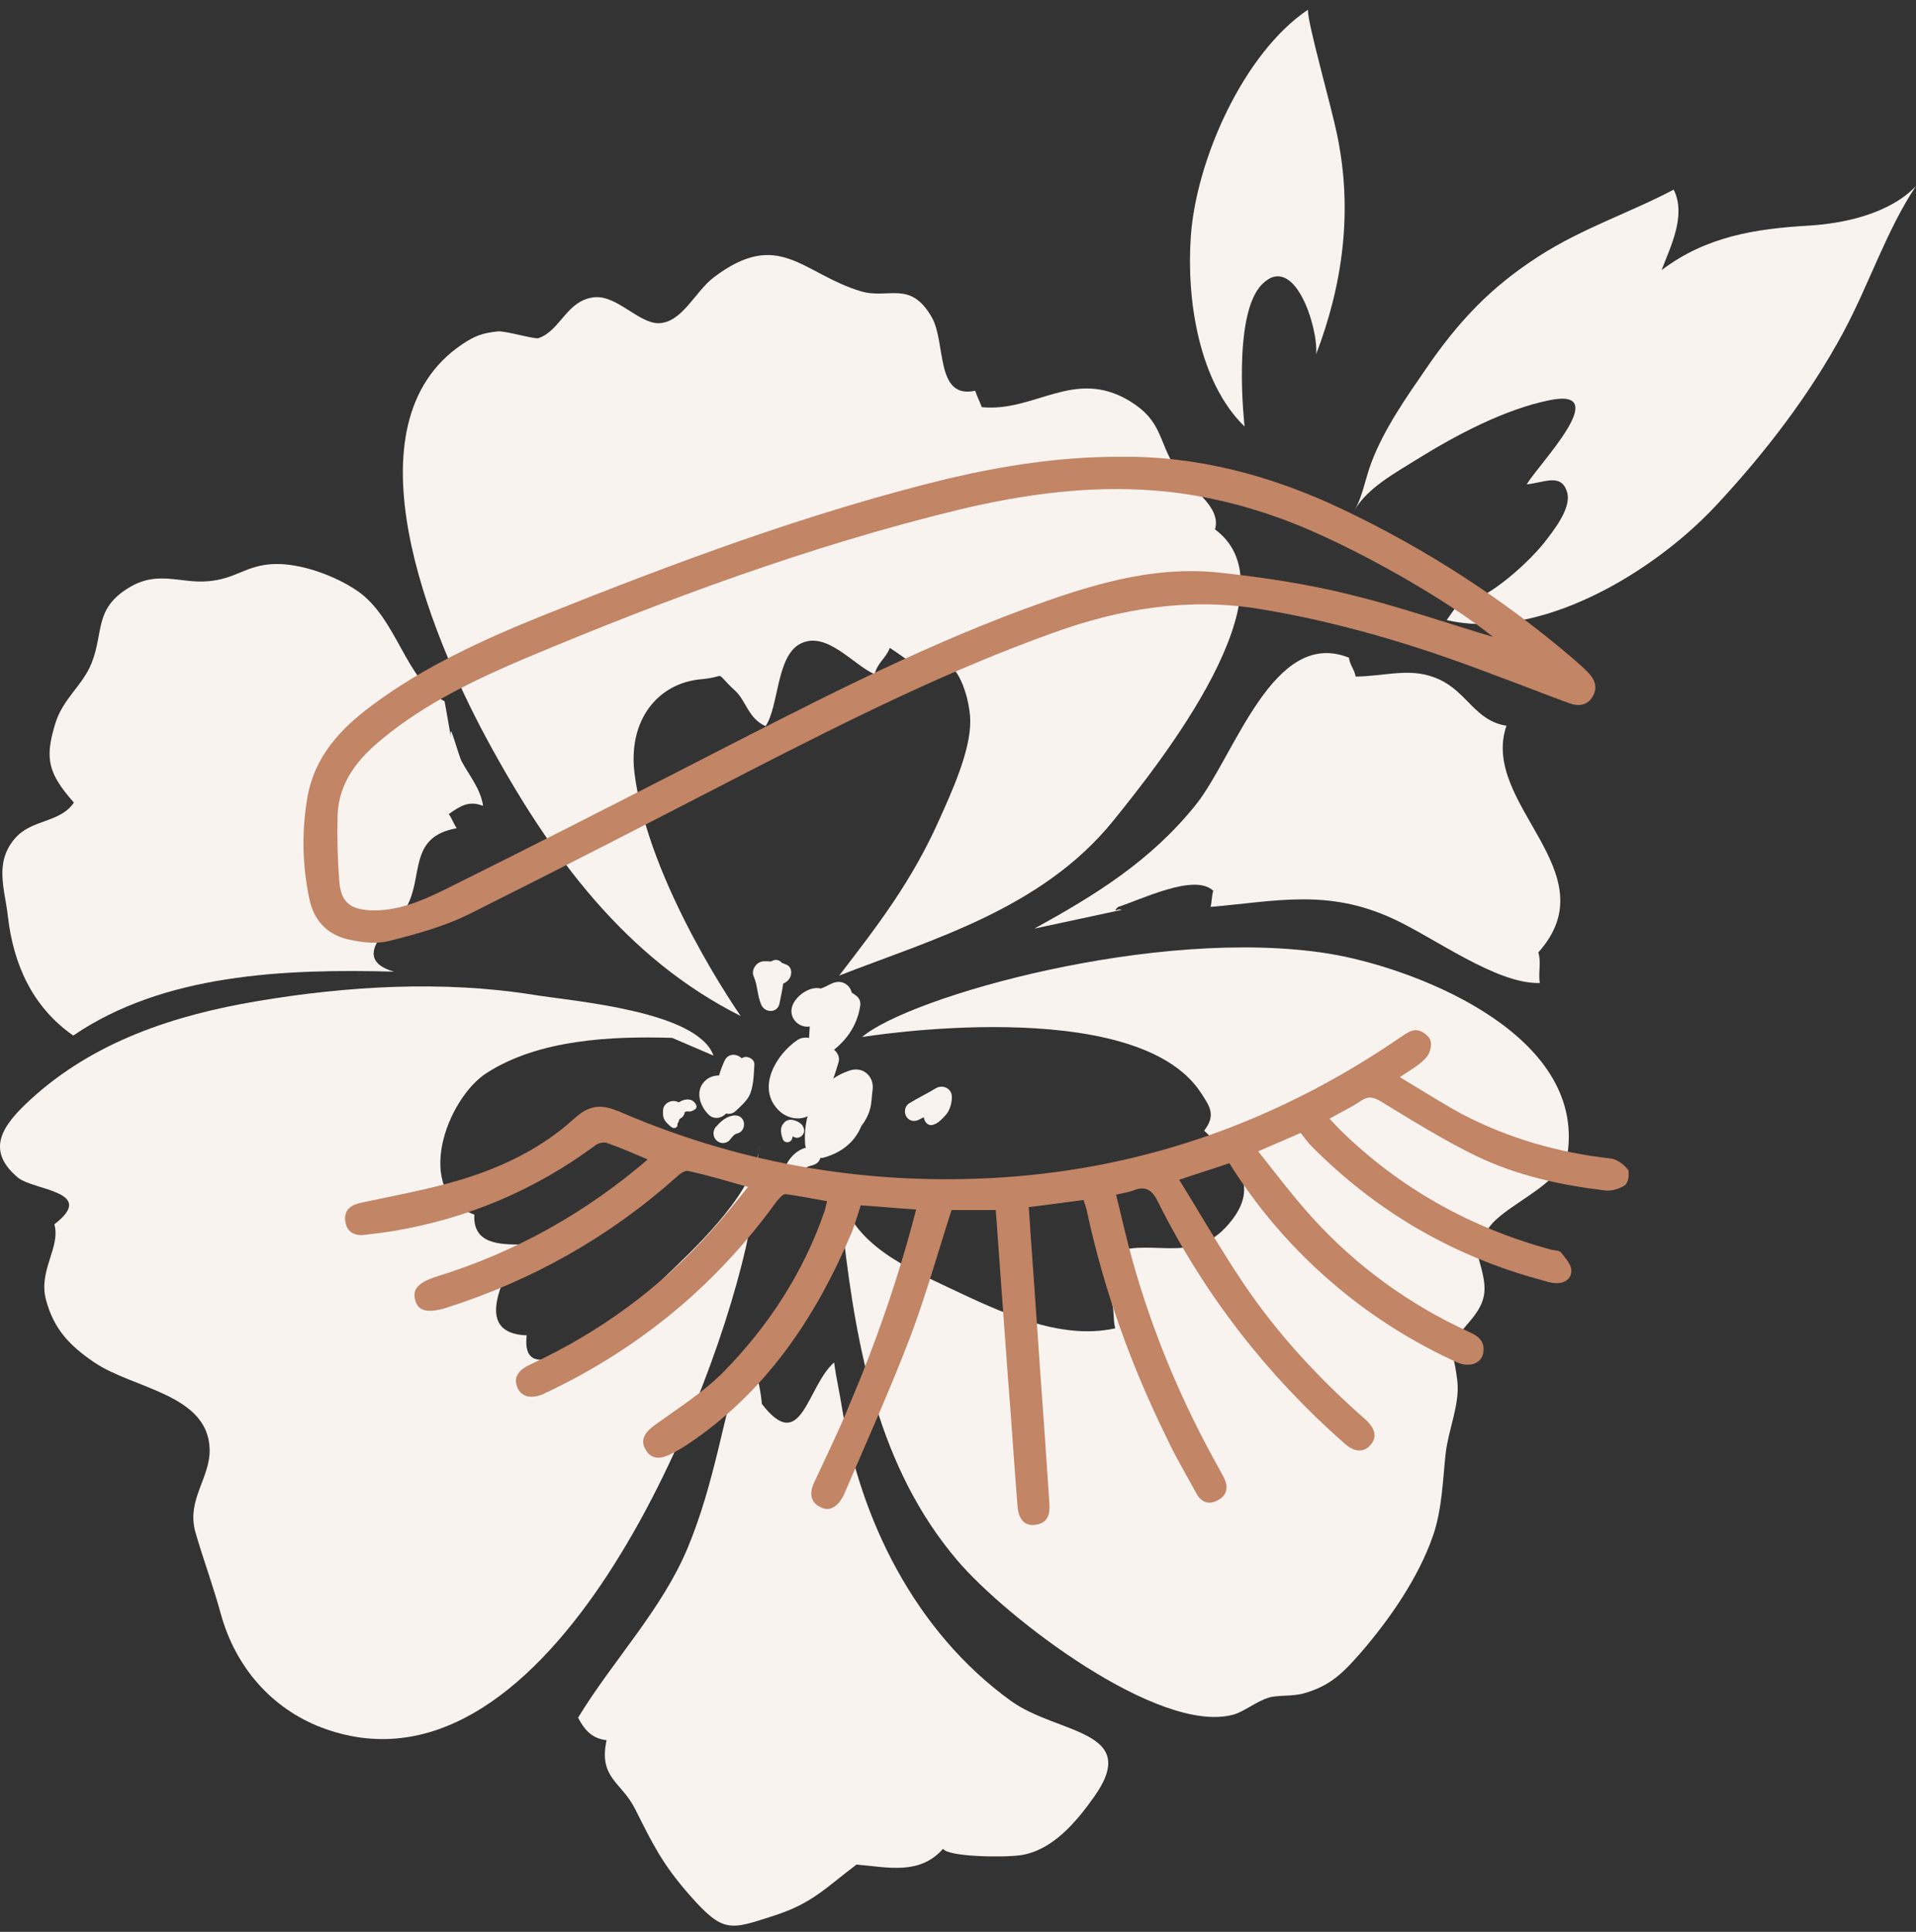
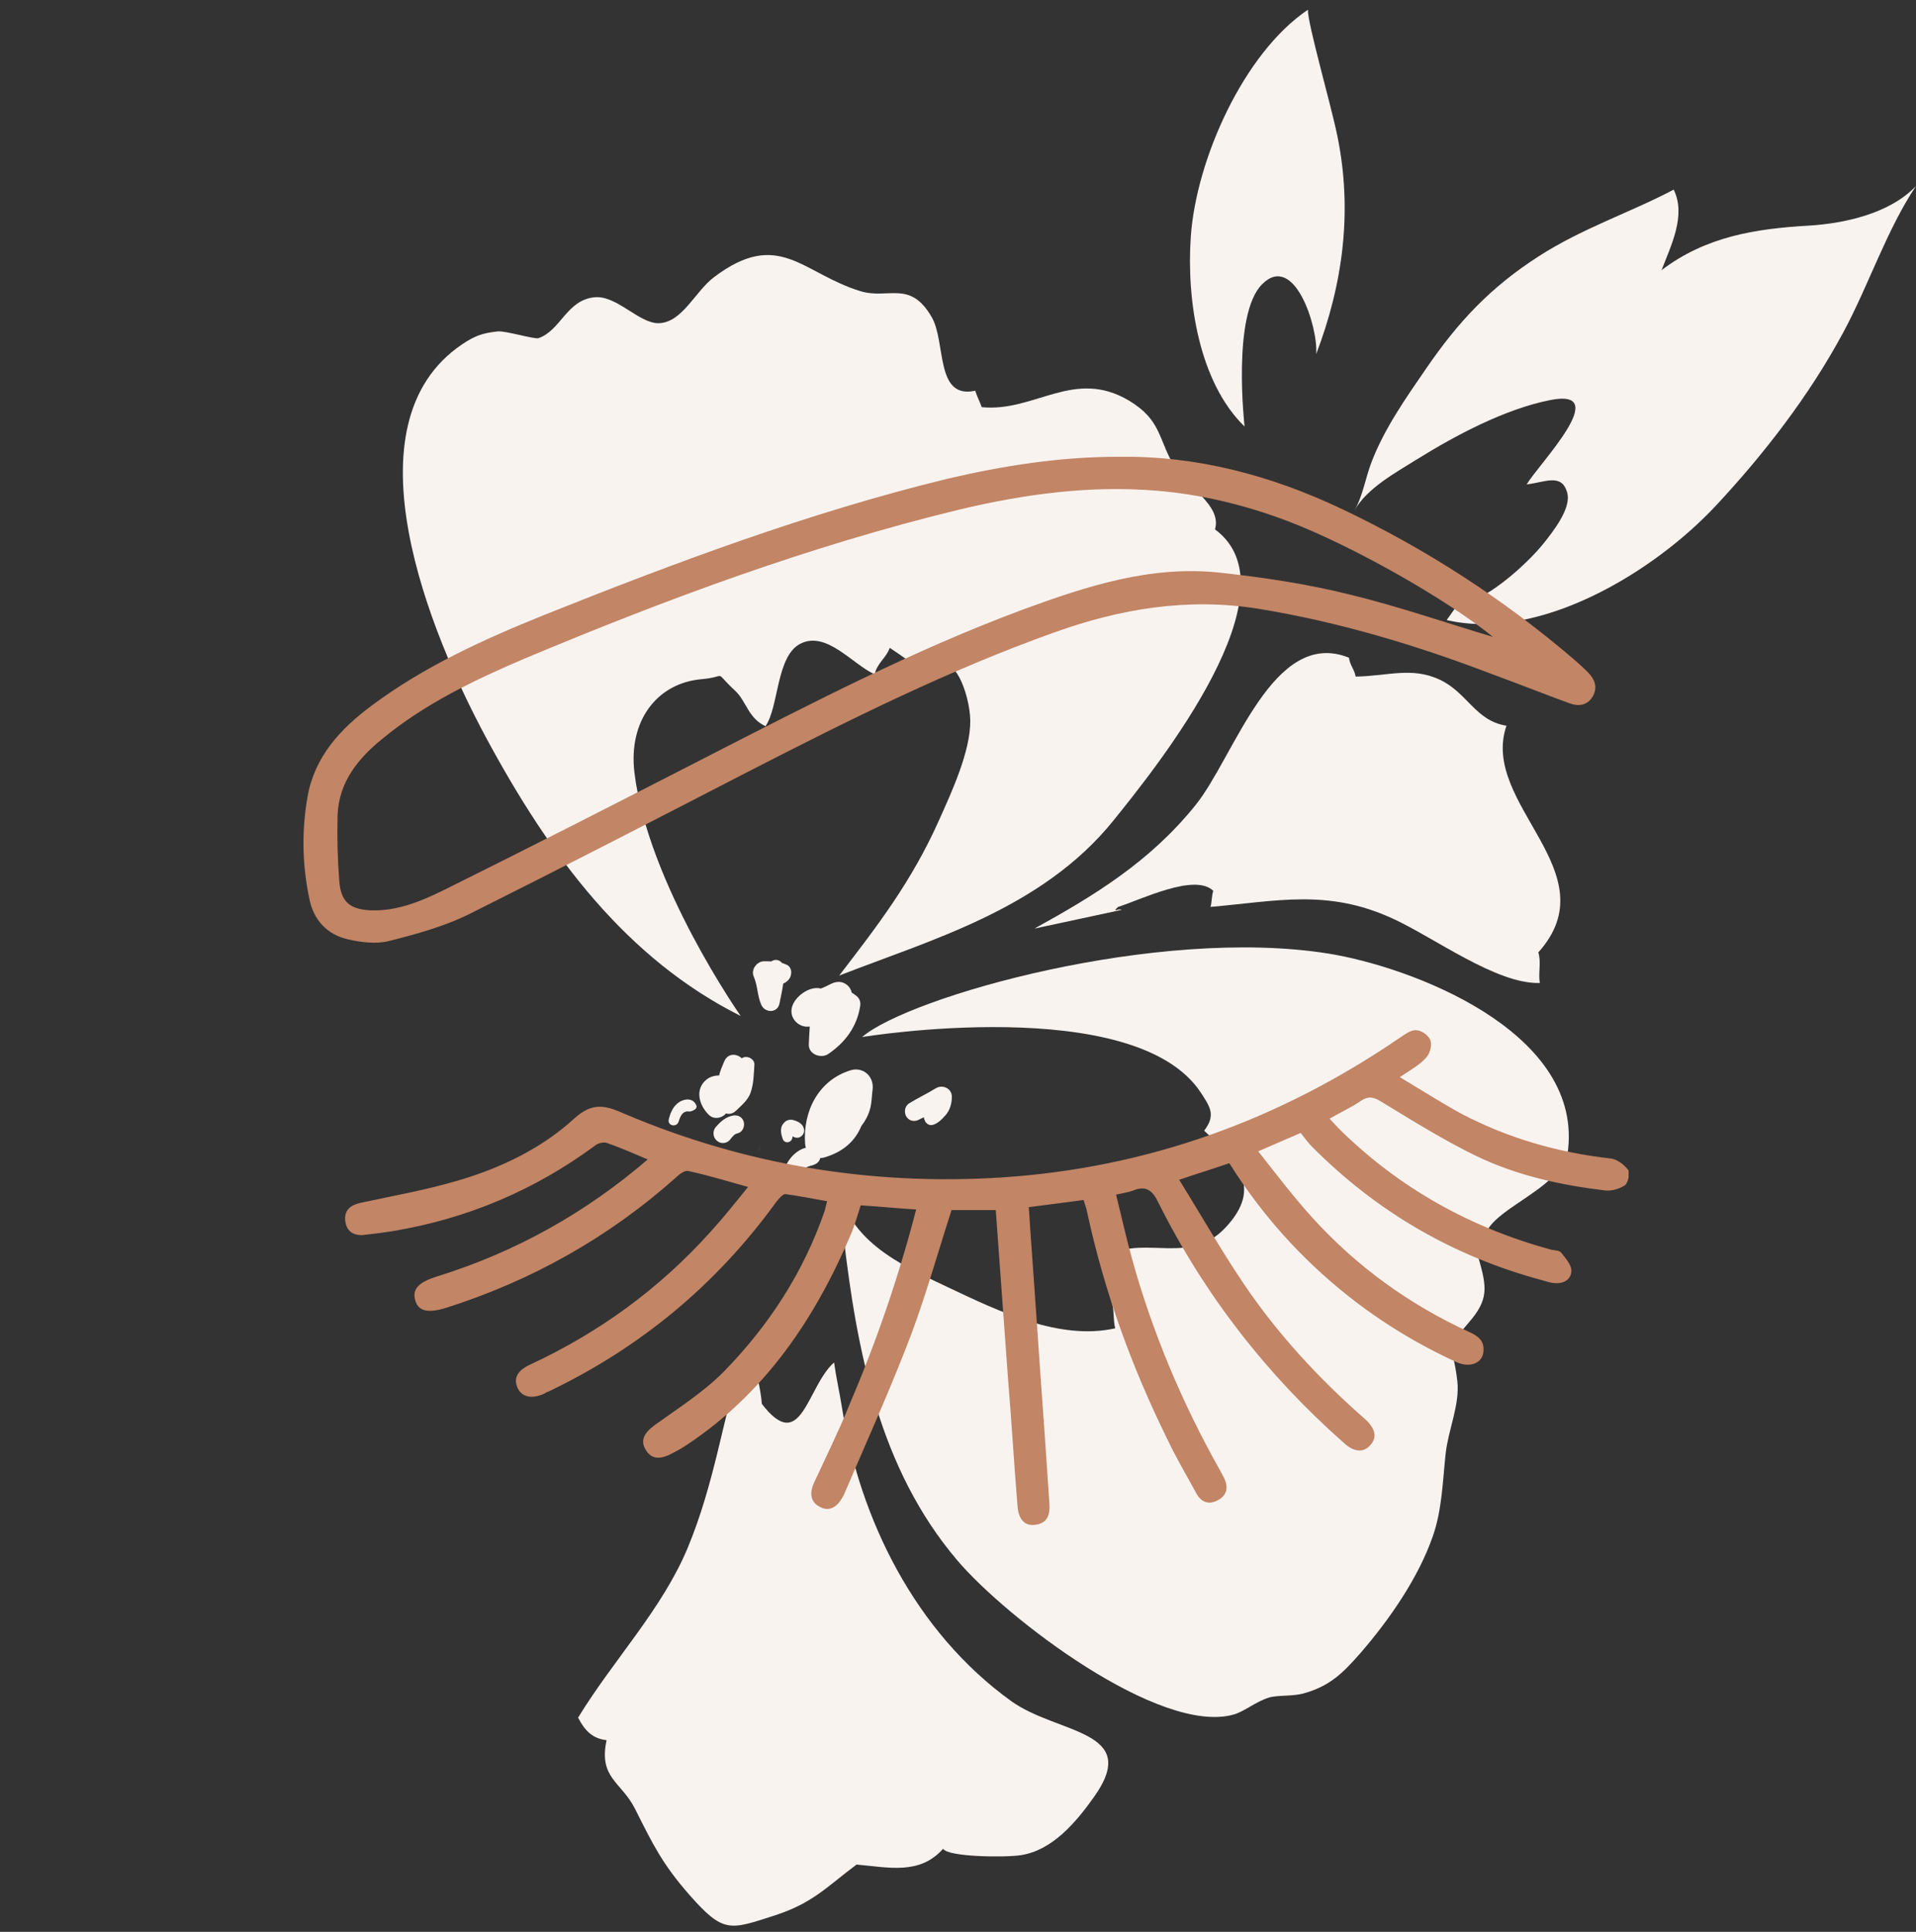
<svg xmlns="http://www.w3.org/2000/svg" width="120" height="121" viewBox="0 0 120 121" fill="none">
  <rect x="0" y="0" width="120" height="121" fill="#333333" stroke="none" />
  <g clip-path="url(#clip0_71_219)">
    <g clip-path="url(#clip1_71_219)">
      <g clip-path="url(#clip2_71_219)">
        <path d="M47.526 72.166C47.556 72.012 47.576 71.858 47.606 71.703C47.586 71.858 47.556 72.012 47.526 72.166Z" fill="#F9F3F0" />
-         <path d="M13.826 101.071C13.328 99.26 12.74 97.706 12.242 95.977C11.654 93.93 13.198 92.561 13.129 90.729C12.999 87.313 8.345 86.984 5.914 85.338C4.35 84.278 3.363 83.238 2.875 81.396C2.396 79.555 3.811 78.114 3.403 76.684C6.123 74.595 2.078 74.574 1.101 73.741C-0.942 72.002 0.184 70.469 1.838 68.935C5.844 65.221 10.956 63.574 16.088 62.71C21.738 61.753 27.777 61.403 33.417 62.309C35.968 62.72 43.68 63.317 44.687 66.116L42.096 65.005C38.289 64.891 33.755 65.097 30.477 67.207C27.976 68.812 25.814 74.656 29.71 76.076C29.6 77.918 31.294 77.949 32.62 77.949C31.683 79.812 29.471 83.506 32.988 83.64C32.45 88.167 40.292 81.273 41.418 80.192C43.461 78.237 46.849 75.12 47.517 72.187C47.168 74.152 47.168 76.159 46.7 78.186C44.169 89.196 33.865 113.47 20.084 108.181C17.015 106.988 14.743 104.425 13.826 101.071Z" fill="#F9F3F0" />
        <path d="M59.943 97.716C55.04 91.944 53.655 84.504 52.828 77.404C52.698 76.272 52.499 74.975 52.409 73.71C52.828 77.641 56.335 79.194 59.434 80.656C62.553 82.127 66.35 83.979 69.847 83.197C69.698 82.662 69.808 81.942 69.588 81.468C70.037 81.684 70.376 81.468 70.824 81.551C71.392 80.182 70.206 79.575 69.598 78.567C71.741 77.435 74.541 79.215 76.723 76.92C79.204 74.307 77.361 72.65 75.418 70.818C76.155 69.851 75.796 69.337 75.219 68.452C71.103 62.144 53.994 64.953 53.994 64.953C56.923 62.432 72.458 58.007 83.2 59.726C88.272 60.539 98.984 64.5 98.217 71.94C97.918 74.862 91.79 75.984 93.155 78.412C92.966 78.525 92.766 78.587 92.577 78.711C93.145 80.666 93.235 81.386 91.999 82.827C90.405 84.679 91.003 84.072 91.272 86.5C91.441 87.961 90.714 89.515 90.544 91.028C90.355 92.726 90.325 94.547 89.737 96.224C88.83 98.828 87.037 101.421 85.203 103.54C84.077 104.827 83.27 105.609 81.656 106.061C80.978 106.257 80.011 106.164 79.493 106.319C78.666 106.566 77.969 107.183 77.261 107.389C72.628 108.685 63.032 101.359 59.943 97.716Z" fill="#F9F3F0" />
        <path d="M39.734 48.386C40.571 55.332 46.39 63.636 46.39 63.636C39.255 60.055 34.482 53.706 30.417 46.153C26.979 39.743 21.498 26.582 28.952 21.56C29.739 21.036 30.207 20.861 31.174 20.758C31.652 20.706 33.476 21.262 33.725 21.18C35.12 20.706 35.499 18.762 37.263 18.617C38.648 18.504 40.023 20.264 41.258 20.243C42.733 20.202 43.53 18.257 44.716 17.362C48.792 14.285 50.237 17.125 53.894 18.237C55.638 18.772 57.003 17.506 58.358 19.873C59.265 21.457 58.557 25.018 61.078 24.473C61.198 24.853 61.357 25.131 61.487 25.502C64.815 25.831 67.266 23.032 70.724 25.1C72.767 26.335 72.518 27.508 73.584 29.268C74.321 30.482 76.543 31.645 76.095 33.157C81.287 36.975 72.588 47.861 69.728 51.401C65.243 56.958 58.258 58.872 52.558 61.105C54.96 57.977 57.102 55.219 58.846 51.298C59.584 49.642 60.789 47.059 60.769 45.135C60.749 43.499 59.633 40.134 58.039 42.14C57.272 41.688 56.474 41.06 55.727 40.576C55.498 41.224 54.95 41.502 54.781 42.233C53.405 41.626 51.751 39.465 50.107 40.329C48.612 41.122 48.782 44.27 47.945 45.484C46.849 44.98 46.739 43.9 46.041 43.262C44.606 41.934 45.673 42.387 43.919 42.542C41.169 42.789 39.345 45.124 39.734 48.386Z" fill="#F9F3F0" />
-         <path d="M0.492 57.38C0.303 55.692 -0.365 54.056 0.911 52.543C1.957 51.288 3.751 51.566 4.628 50.269C3.013 48.438 2.794 47.522 3.452 45.351C3.92 43.776 5.166 42.943 5.724 41.564C6.511 39.609 5.883 38.158 8.036 36.831C9.859 35.699 11.224 36.542 12.988 36.409C14.792 36.275 15.399 35.38 17.193 35.328C18.847 35.277 20.98 36.059 22.345 36.985C24.866 38.683 25.374 42.593 27.846 43.931L28.254 46.236C28.065 44.816 28.712 47.316 28.912 47.686C29.43 48.633 30.098 49.415 30.257 50.475C29.38 50.136 28.862 50.454 28.105 50.989C28.294 51.236 28.423 51.617 28.603 51.874C25.534 52.42 26.55 54.92 25.444 56.834C24.986 57.637 21.608 59.983 24.677 60.858C17.781 60.672 10.248 61.002 4.588 64.86C2.007 63.06 0.831 60.364 0.492 57.38Z" fill="#F9F3F0" />
        <path d="M75.816 56.803C75.896 56.536 75.886 56.114 75.986 55.795C74.83 54.663 71.422 56.371 70.027 56.803C69.588 57.215 70.087 56.865 70.246 56.989L64.785 58.162C68.582 56.073 72.059 53.933 74.879 50.424C77.331 47.378 79.722 39.28 84.486 41.194C84.545 41.677 84.834 41.924 84.904 42.377C86.917 42.346 88.422 41.749 90.175 42.572C91.909 43.385 92.407 45.155 94.351 45.454C92.657 50.372 100.868 54.612 96.344 59.654C96.543 60.24 96.324 60.992 96.443 61.568C93.733 61.66 89.807 58.707 87.206 57.524C83.14 55.661 79.962 56.443 75.816 56.803Z" fill="#F9F3F0" />
        <path d="M43.201 118.708C41.468 116.742 40.87 115.477 39.773 113.295C38.907 111.587 37.482 111.371 37.99 108.994C37.093 108.891 36.625 108.387 36.206 107.584C38.368 104.024 41.468 100.803 43.072 96.945C44.746 92.911 45.264 88.939 46.47 84.946L47.277 85.667C47.357 85.842 47.656 87.118 47.715 87.93C50.207 91.182 50.535 86.829 52.239 85.337C52.369 86.294 52.578 87.179 52.728 88.136C53.854 95.164 57.311 102.203 63.33 106.545C66.23 108.634 71.511 108.335 68.522 112.544C67.376 114.16 65.901 115.899 63.928 116.197C62.912 116.351 59.384 116.31 59.065 115.796C57.6 117.452 55.647 116.958 53.644 116.784C51.721 118.234 50.894 119.191 48.572 119.953C45.712 120.879 45.324 121.116 43.201 118.708Z" fill="#F9F3F0" />
-         <path d="M49.948 65.138C50.437 64.809 51.264 65.046 51.393 65.673C51.433 65.653 51.473 65.642 51.513 65.622C52.021 65.416 52.689 65.951 52.519 66.528C52.36 67.063 52.2 67.618 51.951 68.112C51.981 68.184 51.971 68.266 51.931 68.349C51.852 68.503 51.742 68.616 51.622 68.709C51.453 69.121 51.204 69.481 50.845 69.758C50.227 70.232 49.36 70.098 48.812 69.584C47.318 68.174 48.623 66.023 49.948 65.138Z" fill="#F9F3F0" />
        <path d="M44.827 70.592C45.106 70.273 45.424 69.975 45.853 69.882C46.152 69.81 46.461 69.913 46.57 70.232C46.67 70.52 46.521 70.89 46.232 70.973C46.212 70.973 46.062 71.034 46.072 71.024C46.022 71.055 45.983 71.086 45.943 71.117C45.983 71.096 45.863 71.199 45.853 71.22C45.803 71.271 45.763 71.323 45.723 71.384C45.514 71.641 45.126 71.662 44.896 71.446C44.647 71.24 44.617 70.839 44.827 70.592Z" fill="#F9F3F0" />
        <path d="M41.887 70.108C41.987 69.676 42.186 69.234 42.575 69.007C42.943 68.791 43.422 68.781 43.611 69.234C43.661 69.357 43.581 69.47 43.471 69.522C43.352 69.584 43.252 69.635 43.103 69.614C43.023 69.604 42.963 69.614 42.883 69.656C42.674 69.738 42.565 70.047 42.505 70.242C42.395 70.633 41.787 70.53 41.887 70.108Z" fill="#F9F3F0" />
        <path d="M44.388 69.82C43.78 69.223 43.501 68.225 44.248 67.618C44.467 67.443 44.746 67.361 45.035 67.361C45.115 67.052 45.245 66.743 45.364 66.466C45.593 65.951 46.141 65.982 46.45 66.281C46.49 66.26 46.53 66.25 46.57 66.229C46.849 66.116 47.277 66.353 47.248 66.692C47.208 67.279 47.208 67.875 47.008 68.441C46.849 68.904 46.43 69.244 46.102 69.563C45.902 69.758 45.673 69.8 45.474 69.738C45.205 70.047 44.706 70.139 44.388 69.82Z" fill="#F9F3F0" />
        <path d="M49.022 71.333C48.952 71.127 48.892 70.921 48.922 70.705C48.942 70.51 49.051 70.355 49.191 70.242C49.331 70.129 49.55 70.108 49.709 70.16C49.908 70.211 50.188 70.345 50.287 70.54C50.367 70.684 50.397 70.849 50.317 71.004C50.227 71.189 50.018 71.302 49.819 71.251C49.759 71.23 49.699 71.209 49.649 71.178C49.639 71.209 49.63 71.251 49.62 71.281C49.56 71.6 49.121 71.641 49.022 71.333Z" fill="#F9F3F0" />
        <path d="M49.22 73.02C49.499 72.362 50.217 71.755 50.944 71.858C51.184 71.888 51.363 72.135 51.383 72.372C51.403 72.64 51.243 72.845 51.014 72.938C50.845 73.02 50.665 73.02 50.506 73.123C50.356 73.216 50.257 73.36 50.187 73.514C49.898 74.173 48.951 73.689 49.22 73.02Z" fill="#F9F3F0" />
        <path d="M50.426 71.662C50.267 69.583 51.283 67.639 53.286 67.031C54.064 66.805 54.761 67.422 54.651 68.256C54.592 68.668 54.602 69.1 54.482 69.491C54.373 69.882 54.183 70.221 53.944 70.53C53.565 71.466 52.798 72.146 51.662 72.485C51.084 72.67 50.486 72.31 50.426 71.662Z" fill="#F9F3F0" />
-         <path d="M49.29 60.425C49.321 60.436 49.321 60.446 49.29 60.425V60.425Z" fill="#F9F3F0" />
        <path d="M47.675 62.926C47.426 62.36 47.456 61.732 47.207 61.166C47.018 60.734 47.387 60.24 47.815 60.209C47.974 60.199 48.134 60.209 48.293 60.22C48.343 60.189 48.393 60.168 48.443 60.148C48.652 60.076 48.851 60.158 48.971 60.312C49.031 60.322 49.23 60.415 49.29 60.436C49.499 60.539 49.579 60.775 49.549 60.991C49.509 61.31 49.3 61.496 49.051 61.609C49.001 62.02 48.901 62.432 48.822 62.844C48.702 63.471 47.905 63.461 47.675 62.926Z" fill="#F9F3F0" />
        <path d="M57.861 69.975C57.771 70.016 57.681 70.067 57.592 70.108C57.312 70.273 56.974 70.242 56.774 69.954C56.605 69.686 56.655 69.285 56.934 69.11C57.482 68.771 58.06 68.503 58.608 68.164C59.007 67.917 59.594 68.143 59.614 68.668C59.624 69.069 59.505 69.522 59.236 69.831C58.996 70.098 58.698 70.427 58.339 70.469C58.199 70.479 58.07 70.407 57.98 70.294C57.91 70.18 57.87 70.078 57.861 69.975Z" fill="#F9F3F0" />
        <path d="M50.656 65.406C50.676 65.035 50.686 64.665 50.715 64.294C49.998 64.408 49.3 63.687 49.669 62.895C49.938 62.309 50.765 61.743 51.413 61.917C51.612 61.835 51.802 61.753 51.991 61.65C52.36 61.455 52.748 61.424 53.077 61.712C53.217 61.835 53.306 62 53.346 62.175C53.416 62.216 53.486 62.257 53.545 62.309C53.795 62.463 53.924 62.7 53.874 63.008C53.675 64.315 52.918 65.313 51.861 66.023C51.433 66.311 50.626 66.054 50.656 65.406Z" fill="#F9F3F0" />
-         <path d="M41.678 70.232C41.518 70.036 41.508 69.769 41.528 69.522C41.548 69.213 41.817 69.007 42.086 68.966C42.415 68.915 42.744 69.141 42.853 69.439C42.973 69.779 42.744 70.057 42.445 70.119V70.129C42.425 70.252 42.425 70.283 42.435 70.417C42.455 70.633 42.226 70.715 42.066 70.602C41.927 70.499 41.797 70.376 41.678 70.232Z" fill="#F9F3F0" />
        <path d="M91.412 37.705C92.707 37.962 95.607 35.39 96.713 33.99C97.211 33.352 98.427 31.86 98.158 30.873C97.819 29.597 96.733 30.224 95.617 30.338C96.384 29.051 101.067 24.267 97.082 25.059C94.242 25.625 91.172 27.261 88.721 28.784C87.386 29.617 85.612 30.584 84.835 31.963C85.343 31.099 85.513 29.957 85.901 28.938C86.708 26.839 88.044 24.935 89.299 23.114C91.352 20.109 93.385 17.969 96.384 16.045C99.094 14.296 102.143 13.297 104.824 11.877C105.621 13.493 104.644 15.397 104.066 16.919C106.847 14.81 109.936 14.326 113.294 14.131C115.516 13.997 118.356 13.38 120 11.651C118.167 14.388 117.031 17.877 115.456 20.799C113.324 24.771 110.494 28.424 107.464 31.675C103.538 35.874 96.394 40.185 90.605 38.837L91.412 37.705Z" fill="#F9F3F0" />
        <path d="M74.581 14.82C74.91 10.036 77.869 3.337 81.915 0.61C81.885 1.454 83.38 6.63 83.759 8.513C84.725 13.226 84.107 17.794 82.433 22.178C82.563 20.48 81.058 15.777 79.045 17.805C77.142 19.708 77.949 26.716 77.949 26.716C75.089 23.937 74.302 18.792 74.581 14.82Z" fill="#F9F3F0" />
      </g>
    </g>
    <g clip-path="url(#clip3_71_219)">
      <path d="M40.683 72.669C39.722 72.26 38.873 71.889 38.023 71.591C37.801 71.517 37.469 71.591 37.284 71.74C33.517 74.528 29.306 76.313 24.689 77.094C24.024 77.205 23.396 77.28 22.731 77.354C22.103 77.391 21.697 77.094 21.623 76.462C21.549 75.83 21.918 75.495 22.546 75.346C24.615 74.9 26.72 74.528 28.715 73.933C31.374 73.153 33.923 71.926 35.955 70.067C37.137 68.988 37.949 69.249 39.131 69.769C46.667 72.967 54.571 74.268 62.735 73.748C71.859 73.153 80.17 70.141 87.705 64.973C88 64.787 88.37 64.49 88.702 64.527C89.035 64.527 89.478 64.861 89.589 65.159C89.7 65.493 89.552 66.014 89.293 66.274C88.887 66.72 88.333 67.018 87.668 67.464C89.035 68.282 90.254 69.063 91.546 69.769C94.465 71.294 97.567 72.186 100.855 72.558C101.261 72.595 101.704 72.93 101.963 73.264C102.111 73.45 101.963 74.082 101.778 74.231C101.446 74.454 100.966 74.603 100.559 74.566C97.752 74.231 95.019 73.636 92.47 72.409C90.401 71.405 88.444 70.178 86.486 68.988C86.006 68.691 85.673 68.654 85.23 68.951C84.639 69.36 83.974 69.658 83.272 70.067C83.494 70.29 83.679 70.513 83.863 70.699C87.631 74.417 92.101 76.908 97.198 78.284C97.42 78.321 97.678 78.321 97.789 78.47C98.048 78.804 98.417 79.213 98.417 79.585C98.417 80.106 97.974 80.403 97.42 80.366C97.124 80.366 96.829 80.254 96.57 80.18C91.029 78.693 86.227 75.904 82.164 71.814C81.943 71.591 81.721 71.294 81.462 70.959C80.687 71.294 79.837 71.665 78.803 72.112C79.948 73.562 81.019 74.975 82.201 76.276C84.972 79.325 88.259 81.704 91.99 83.415C92.507 83.638 92.95 83.935 92.913 84.567C92.913 85.348 92.101 85.72 91.214 85.311C88.776 84.195 86.523 82.82 84.454 81.184C81.499 78.841 79.025 76.09 76.993 72.855C76.032 73.19 75.035 73.487 73.853 73.896C75.22 76.09 76.439 78.246 77.843 80.329C79.985 83.526 82.608 86.352 85.489 88.88C86.153 89.475 86.264 90.033 85.821 90.516C85.415 90.999 84.787 90.962 84.159 90.368C79.357 86.129 75.442 81.109 72.56 75.346C72.191 74.566 71.785 74.231 70.972 74.566C70.677 74.677 70.381 74.714 69.901 74.826C70.233 76.164 70.529 77.503 70.898 78.841C72.191 83.489 74.038 87.876 76.402 92.078C76.476 92.227 76.587 92.412 76.66 92.561C76.956 93.156 76.845 93.677 76.254 93.974C75.7 94.272 75.22 94.086 74.924 93.528C74.296 92.375 73.632 91.26 73.077 90.07C70.861 85.571 69.162 80.886 68.091 75.941C68.054 75.681 67.943 75.458 67.869 75.16C66.724 75.309 65.653 75.458 64.434 75.607C64.471 76.164 64.508 76.722 64.545 77.28C64.84 81.295 65.099 85.311 65.394 89.326C65.505 90.962 65.616 92.561 65.727 94.197C65.764 94.866 65.616 95.387 64.877 95.498C64.212 95.61 63.806 95.201 63.732 94.383C63.511 91.743 63.363 89.103 63.141 86.463C62.883 82.931 62.624 79.399 62.365 75.793H59.595C58.745 78.432 58.007 81.072 57.046 83.638C55.79 86.947 54.313 90.219 52.909 93.491C52.872 93.602 52.835 93.677 52.761 93.788C52.392 94.457 51.875 94.68 51.358 94.383C50.804 94.123 50.656 93.565 50.988 92.859C51.727 91.26 52.503 89.698 53.168 88.062C54.867 84.084 56.271 80.031 57.379 75.755C56.197 75.681 55.089 75.57 53.907 75.495C53.722 76.053 53.574 76.611 53.352 77.168C51.099 82.522 47.959 87.207 43.047 90.479C42.714 90.702 42.382 90.888 42.013 91.074C41.274 91.446 40.757 91.371 40.424 90.776C40.092 90.219 40.35 89.735 41.015 89.252C42.456 88.211 44.044 87.207 45.3 85.943C48.144 83.043 50.324 79.697 51.653 75.83C51.69 75.681 51.727 75.532 51.801 75.235C50.915 75.086 50.028 74.9 49.178 74.789C49.031 74.789 48.772 75.086 48.624 75.272C44.857 80.477 40.092 84.418 34.329 87.17C34.255 87.17 34.182 87.244 34.108 87.281C33.295 87.653 32.667 87.504 32.408 86.91C32.15 86.315 32.408 85.831 33.221 85.46C37.543 83.452 41.311 80.7 44.487 77.168C45.3 76.276 46.039 75.346 46.851 74.343C45.522 73.971 44.303 73.599 43.084 73.339C42.899 73.301 42.566 73.525 42.382 73.71C38.134 77.503 33.295 80.217 27.902 81.927C26.794 82.262 26.203 82.113 26.018 81.481C25.797 80.775 26.166 80.329 27.348 79.957C32.261 78.432 36.693 75.978 40.683 72.521V72.669Z" fill="#C28565" />
      <path d="M70.049 28.61C74.925 28.535 79.579 29.762 84.048 31.882C89.293 34.373 94.132 37.496 98.565 41.289C98.861 41.549 99.156 41.809 99.451 42.107C99.895 42.553 100.079 43.073 99.747 43.631C99.415 44.189 98.861 44.263 98.269 44.04C96.644 43.445 95.056 42.813 93.431 42.218C88.666 40.396 83.827 38.946 78.803 38.128C74.371 37.422 70.16 38.128 66.022 39.615C59.447 41.958 53.205 45.081 47.036 48.241C41.2 51.253 35.364 54.265 29.491 57.202C27.865 58.02 26.092 58.503 24.319 58.95C23.544 59.135 22.62 59.024 21.808 58.838C20.478 58.541 19.628 57.611 19.37 56.273C18.926 54.153 18.889 52.034 19.259 49.914C19.702 47.386 21.327 45.639 23.285 44.189C26.573 41.735 30.266 40.062 34.034 38.537C42.308 35.228 50.656 32.105 59.337 29.986C62.846 29.168 66.355 28.61 70.049 28.61ZM93.578 39.95C90.623 37.533 84.639 34.15 80.613 32.625C77.954 31.622 75.183 30.952 72.376 30.729C68.202 30.395 64.139 30.952 60.075 31.919C50.73 34.187 41.717 37.533 32.852 41.251C29.712 42.59 26.61 44.077 23.95 46.271C22.436 47.498 21.216 48.985 21.143 51.067C21.106 52.443 21.143 53.856 21.253 55.231C21.364 56.496 21.918 56.942 23.174 57.016C24.837 57.09 26.351 56.458 27.791 55.752C33.258 53.038 38.725 50.249 44.155 47.461C50.693 44.114 57.194 40.731 64.102 38.165C68.054 36.715 72.043 35.414 76.328 35.86C79.099 36.158 81.832 36.567 84.528 37.236C87.594 37.98 90.586 39.02 93.578 39.913V39.95Z" fill="#C28565" />
    </g>
  </g>
  <defs>
    <clipPath id="clip0_71_219">
      <rect width="120" height="120" fill="white" transform="translate(0 0.61)" />
    </clipPath>
    <clipPath id="clip1_71_219">
      <rect width="120" height="120" fill="white" transform="translate(0 0.61)" />
    </clipPath>
    <clipPath id="clip2_71_219">
      <rect width="120" height="120" fill="white" transform="translate(0 0.61)" />
    </clipPath>
    <clipPath id="clip3_71_219">
      <rect width="83" height="67" fill="white" transform="translate(19 28.61)" />
    </clipPath>
  </defs>
</svg>